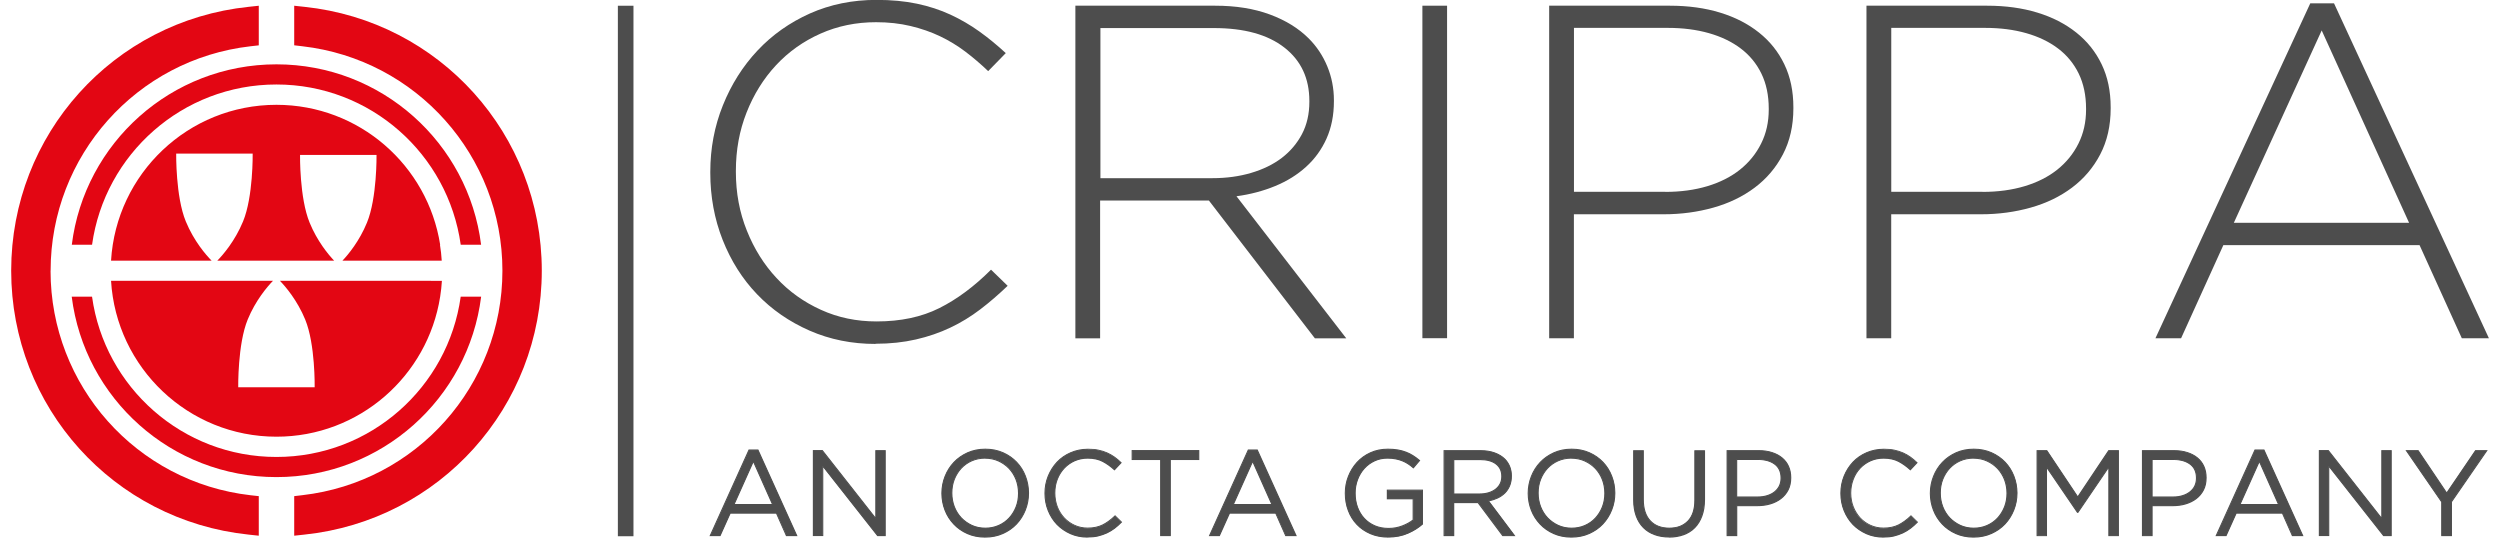
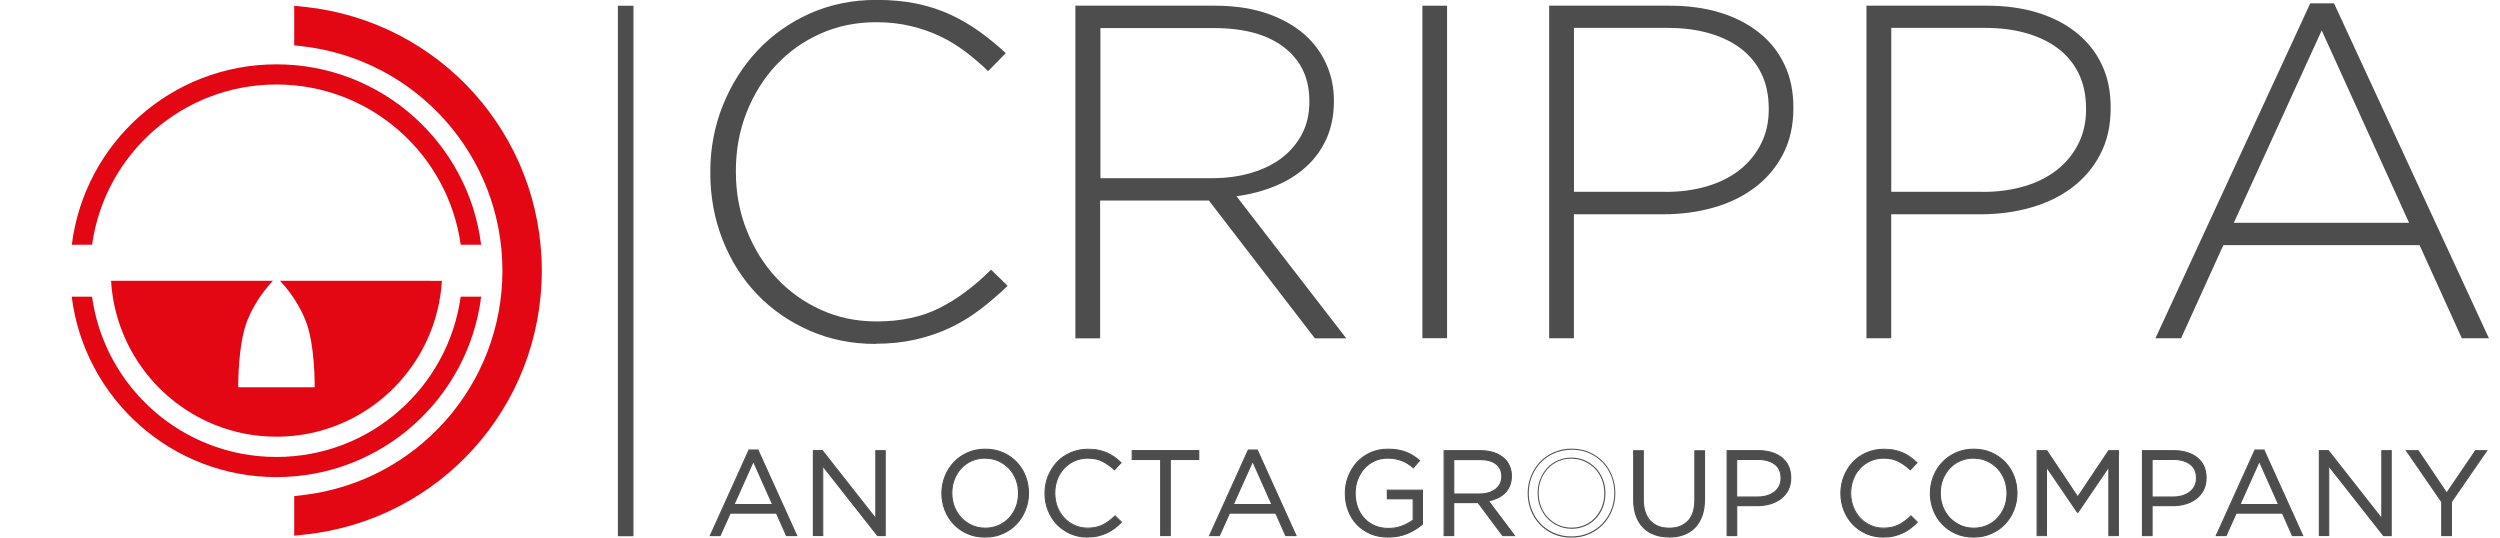
<svg xmlns="http://www.w3.org/2000/svg" width="186" height="40" viewBox="0 0 186 40" fill="none">
  <g clip-path="url(#clip0_5941_472)">
    <path d="M65.147 25.589C63.379 25.589 61.741 25.26 60.234 24.599C58.727 23.938 57.422 23.038 56.328 21.895C55.23 20.752 54.38 19.402 53.764 17.845C53.152 16.288 52.846 14.628 52.846 12.86V12.788C52.846 11.047 53.156 9.395 53.782 7.839C54.407 6.282 55.266 4.923 56.36 3.758C57.453 2.592 58.758 1.674 60.265 0.999C61.773 0.329 63.424 -0.008 65.215 -0.008C66.322 -0.008 67.325 0.086 68.22 0.275C69.116 0.464 69.948 0.734 70.713 1.089C71.478 1.445 72.198 1.863 72.868 2.345C73.539 2.826 74.195 3.366 74.83 3.951L73.521 5.292C72.976 4.774 72.414 4.289 71.824 3.843C71.235 3.398 70.605 3.015 69.935 2.696C69.264 2.376 68.531 2.124 67.743 1.935C66.951 1.746 66.101 1.652 65.179 1.652C63.694 1.652 62.317 1.935 61.044 2.502C59.77 3.069 58.668 3.852 57.737 4.851C56.805 5.854 56.076 7.024 55.545 8.37C55.014 9.715 54.749 11.159 54.749 12.716V12.788C54.749 14.345 55.019 15.798 55.563 17.152C56.103 18.507 56.841 19.686 57.773 20.684C58.704 21.688 59.806 22.475 61.08 23.051C62.353 23.632 63.73 23.915 65.215 23.915C67.005 23.915 68.562 23.587 69.881 22.925C71.199 22.268 72.486 21.31 73.732 20.064L74.969 21.265C74.308 21.899 73.633 22.484 72.936 23.015C72.238 23.546 71.5 24.001 70.709 24.374C69.917 24.752 69.066 25.044 68.144 25.256C67.226 25.467 66.222 25.575 65.138 25.575L65.147 25.589Z" fill="#4D4D4D" />
    <path d="M80.021 0.424H90.41C91.94 0.424 93.295 0.64 94.474 1.076C95.652 1.512 96.615 2.106 97.371 2.862C97.961 3.452 98.419 4.14 98.748 4.932C99.076 5.724 99.243 6.565 99.243 7.461V7.533C99.243 8.568 99.058 9.494 98.694 10.309C98.329 11.123 97.821 11.825 97.173 12.41C96.525 12.999 95.76 13.476 94.874 13.841C93.992 14.205 93.029 14.462 91.994 14.601L100.161 25.171H97.826L89.943 14.921H81.848V25.171H80.008V0.424H80.021ZM90.204 13.256C91.238 13.256 92.201 13.126 93.083 12.864C93.965 12.604 94.725 12.235 95.364 11.749C95.999 11.263 96.498 10.673 96.867 9.976C97.232 9.278 97.416 8.482 97.416 7.582V7.51C97.416 5.832 96.8 4.509 95.562 3.542C94.325 2.574 92.575 2.088 90.316 2.088H81.871V13.256H90.213H90.204Z" fill="#4D4D4D" />
    <path d="M105.826 0.424H107.662V25.162H105.826V0.424Z" fill="#4D4D4D" />
    <path d="M115.262 0.424H124.239C125.607 0.424 126.848 0.595 127.969 0.937C129.089 1.278 130.052 1.773 130.866 2.421C131.681 3.069 132.311 3.857 132.756 4.788C133.206 5.719 133.427 6.786 133.427 7.987V8.059C133.427 9.355 133.166 10.498 132.648 11.488C132.131 12.478 131.429 13.301 130.547 13.962C129.665 14.624 128.639 15.119 127.474 15.447C126.308 15.776 125.076 15.942 123.78 15.942H117.098V25.166H115.258V0.424H115.262ZM123.888 14.277C125.044 14.277 126.092 14.133 127.033 13.85C127.973 13.566 128.783 13.157 129.454 12.622C130.124 12.086 130.65 11.443 131.028 10.682C131.406 9.926 131.595 9.085 131.595 8.158V8.086C131.595 7.092 131.411 6.219 131.046 5.472C130.682 4.725 130.169 4.104 129.508 3.605C128.846 3.105 128.059 2.727 127.141 2.466C126.223 2.205 125.206 2.075 124.099 2.075H117.103V14.268H123.888V14.277Z" fill="#4D4D4D" />
    <path d="M138.87 0.424H147.846C149.214 0.424 150.456 0.595 151.576 0.937C152.697 1.278 153.659 1.773 154.474 2.421C155.288 3.069 155.918 3.857 156.364 4.788C156.813 5.719 157.034 6.786 157.034 7.987V8.059C157.034 9.355 156.773 10.498 156.256 11.488C155.738 12.478 155.036 13.301 154.154 13.962C153.272 14.624 152.247 15.119 151.081 15.447C149.916 15.776 148.683 15.942 147.387 15.942H140.706V25.166H138.865V0.424H138.87ZM147.495 14.277C148.652 14.277 149.7 14.133 150.64 13.85C151.581 13.566 152.391 13.157 153.061 12.622C153.731 12.086 154.258 11.443 154.636 10.682C155.014 9.926 155.203 9.085 155.203 8.158V8.086C155.203 7.092 155.018 6.219 154.654 5.472C154.289 4.725 153.776 4.104 153.115 3.605C152.454 3.105 151.666 2.727 150.748 2.466C149.83 2.205 148.813 2.075 147.707 2.075H140.71V14.268H147.495V14.277Z" fill="#4D4D4D" />
    <path d="M171.884 0.249H173.652L185.175 25.166H183.159L180.014 18.237H165.418L162.273 25.166H160.365L171.884 0.249ZM179.236 16.577L172.734 2.264L166.197 16.577H179.24H179.236Z" fill="#4D4D4D" />
    <path d="M55.727 33.485H56.397L59.277 39.847H58.512L57.769 38.178H54.332L53.581 39.847H52.852L55.731 33.485H55.727ZM57.486 37.539L56.051 34.317L54.606 37.539H57.486Z" fill="#4D4D4D" />
    <path d="M59.334 39.887H58.48L58.471 39.865L57.742 38.218H54.353L53.602 39.887H52.783L52.81 39.829L55.699 33.44H56.419L56.428 33.462L59.334 39.883V39.887ZM58.533 39.806H59.208L56.365 33.525H55.748L52.905 39.806H53.544L54.295 38.137H57.787L57.796 38.16L58.525 39.806H58.533ZM57.548 37.579H54.542L54.569 37.521L56.05 34.214L56.086 34.299L57.548 37.579ZM54.669 37.498H57.422L56.05 34.416L54.669 37.498Z" fill="#4D4D4D" />
    <path d="M60.512 33.53H61.178L65.16 38.592V33.53H65.853V39.847H65.286L61.205 34.668V39.847H60.512V33.53Z" fill="#4D4D4D" />
    <path d="M65.901 39.887H65.271L65.257 39.869L61.253 34.78V39.883H60.475V33.484H61.203L61.217 33.502L65.123 38.474V33.489H65.901V39.887ZM65.311 39.806H65.82V33.57H65.208V38.713L61.167 33.57H60.56V39.806H61.172V34.546L65.311 39.806Z" fill="#4D4D4D" />
    <path d="M73.287 39.959C72.805 39.959 72.369 39.874 71.973 39.699C71.577 39.523 71.24 39.289 70.956 38.992C70.673 38.695 70.457 38.349 70.304 37.953C70.151 37.557 70.074 37.143 70.074 36.711V36.693C70.074 36.261 70.151 35.843 70.308 35.447C70.466 35.05 70.686 34.704 70.965 34.403C71.244 34.101 71.586 33.867 71.987 33.687C72.382 33.512 72.823 33.422 73.305 33.422C73.786 33.422 74.223 33.507 74.619 33.683C75.015 33.858 75.352 34.092 75.635 34.389C75.919 34.686 76.135 35.033 76.292 35.428C76.445 35.825 76.522 36.234 76.522 36.67C76.526 36.675 76.526 36.684 76.522 36.688C76.522 37.12 76.445 37.539 76.288 37.935C76.13 38.331 75.91 38.677 75.631 38.979C75.352 39.28 75.01 39.514 74.61 39.69C74.214 39.869 73.773 39.955 73.291 39.955L73.287 39.959ZM73.309 39.298C73.669 39.298 74.002 39.23 74.308 39.096C74.614 38.961 74.871 38.776 75.091 38.542C75.312 38.308 75.478 38.034 75.6 37.719C75.721 37.408 75.784 37.071 75.784 36.706V36.688C75.784 36.328 75.721 35.986 75.6 35.672C75.478 35.356 75.303 35.082 75.082 34.844C74.862 34.61 74.596 34.421 74.29 34.286C73.984 34.146 73.656 34.079 73.291 34.079C72.927 34.079 72.598 34.146 72.292 34.281C71.987 34.416 71.73 34.601 71.51 34.835C71.289 35.069 71.123 35.343 71.001 35.654C70.88 35.968 70.817 36.301 70.817 36.666V36.684C70.817 37.044 70.88 37.386 71.001 37.701C71.123 38.016 71.298 38.295 71.519 38.529C71.739 38.763 72.004 38.952 72.31 39.087C72.616 39.221 72.945 39.294 73.309 39.294V39.298Z" fill="#4D4D4D" />
    <path d="M73.29 40C72.804 40 72.359 39.91 71.958 39.734C71.562 39.559 71.216 39.316 70.933 39.014C70.649 38.713 70.424 38.362 70.271 37.966C70.118 37.57 70.037 37.147 70.037 36.711V36.693C70.037 36.256 70.118 35.833 70.276 35.433C70.433 35.032 70.658 34.677 70.942 34.376C71.225 34.074 71.576 33.831 71.972 33.651C72.372 33.471 72.822 33.381 73.308 33.381C73.794 33.381 74.24 33.471 74.64 33.647C75.036 33.822 75.382 34.065 75.666 34.362C75.949 34.659 76.174 35.014 76.327 35.415C76.48 35.811 76.557 36.229 76.561 36.661C76.566 36.675 76.566 36.688 76.561 36.702C76.561 37.134 76.48 37.552 76.323 37.953C76.165 38.353 75.94 38.708 75.657 39.01C75.373 39.311 75.022 39.554 74.626 39.73C74.226 39.91 73.776 40 73.29 40ZM73.308 33.462C72.836 33.462 72.399 33.552 72.008 33.723C71.616 33.898 71.279 34.133 71 34.425C70.721 34.717 70.505 35.064 70.348 35.455C70.195 35.847 70.118 36.261 70.118 36.684V36.702C70.118 37.129 70.195 37.543 70.348 37.93C70.501 38.317 70.716 38.663 70.996 38.956C71.275 39.248 71.612 39.482 71.999 39.653C72.386 39.824 72.822 39.91 73.295 39.91C73.767 39.91 74.208 39.82 74.595 39.649C74.987 39.473 75.324 39.239 75.603 38.947C75.882 38.654 76.098 38.308 76.255 37.916C76.408 37.525 76.485 37.111 76.485 36.684V36.666C76.485 36.238 76.408 35.829 76.26 35.437C76.107 35.05 75.891 34.704 75.612 34.411C75.333 34.119 74.996 33.885 74.609 33.714C74.222 33.543 73.785 33.458 73.313 33.458L73.308 33.462ZM73.308 39.338C72.944 39.338 72.602 39.266 72.296 39.127C71.99 38.987 71.72 38.794 71.495 38.56C71.27 38.322 71.094 38.042 70.969 37.723C70.843 37.404 70.779 37.057 70.779 36.693V36.675C70.779 36.31 70.843 35.964 70.969 35.649C71.09 35.334 71.266 35.055 71.486 34.816C71.706 34.578 71.972 34.389 72.282 34.254C72.588 34.119 72.93 34.047 73.295 34.047C73.659 34.047 74.001 34.119 74.307 34.258C74.613 34.398 74.883 34.592 75.108 34.825C75.333 35.064 75.513 35.347 75.634 35.667C75.76 35.986 75.823 36.333 75.823 36.697V36.715C75.823 37.08 75.76 37.426 75.634 37.741C75.508 38.056 75.338 38.34 75.117 38.574C74.897 38.812 74.631 39.001 74.321 39.136C74.015 39.271 73.673 39.343 73.308 39.343V39.338ZM73.29 34.123C72.935 34.123 72.606 34.191 72.309 34.322C72.012 34.452 71.756 34.636 71.54 34.866C71.328 35.095 71.157 35.37 71.036 35.676C70.915 35.982 70.856 36.319 70.856 36.67V36.688C70.856 37.044 70.919 37.381 71.036 37.687C71.157 37.998 71.329 38.272 71.544 38.502C71.765 38.731 72.026 38.915 72.323 39.055C72.62 39.19 72.948 39.257 73.304 39.257C73.659 39.257 73.988 39.19 74.285 39.059C74.582 38.929 74.843 38.744 75.054 38.515C75.266 38.285 75.436 38.011 75.558 37.705C75.679 37.399 75.738 37.066 75.738 36.711V36.693C75.738 36.337 75.675 36 75.558 35.694C75.436 35.383 75.266 35.113 75.049 34.879C74.829 34.65 74.568 34.465 74.271 34.331C73.974 34.196 73.641 34.128 73.29 34.128V34.123Z" fill="#4D4D4D" />
    <path d="M80.918 39.96C80.459 39.96 80.04 39.874 79.653 39.708C79.266 39.541 78.933 39.307 78.65 39.019C78.366 38.727 78.146 38.385 77.989 37.985C77.831 37.584 77.75 37.166 77.75 36.711V36.693C77.75 36.248 77.831 35.825 77.989 35.429C78.146 35.033 78.371 34.687 78.65 34.385C78.933 34.088 79.271 33.854 79.662 33.683C80.054 33.512 80.481 33.427 80.945 33.427C81.233 33.427 81.493 33.449 81.723 33.499C81.953 33.548 82.168 33.616 82.366 33.701C82.564 33.787 82.749 33.895 82.915 34.016C83.082 34.138 83.248 34.277 83.401 34.425L82.915 34.947C82.645 34.696 82.353 34.489 82.043 34.327C81.732 34.164 81.363 34.084 80.927 34.084C80.576 34.084 80.256 34.151 79.955 34.282C79.658 34.412 79.397 34.596 79.176 34.831C78.956 35.064 78.785 35.339 78.663 35.658C78.542 35.973 78.479 36.315 78.479 36.675V36.693C78.479 37.062 78.542 37.4 78.663 37.719C78.785 38.034 78.956 38.309 79.176 38.547C79.397 38.781 79.653 38.965 79.955 39.1C80.252 39.235 80.576 39.303 80.927 39.303C81.359 39.303 81.732 39.222 82.047 39.064C82.357 38.907 82.668 38.682 82.969 38.394L83.437 38.853C83.275 39.019 83.104 39.172 82.929 39.307C82.753 39.442 82.56 39.559 82.357 39.654C82.15 39.748 81.934 39.825 81.701 39.879C81.466 39.933 81.206 39.96 80.913 39.96H80.918Z" fill="#4D4D4D" />
    <path d="M80.915 40C80.456 40 80.024 39.915 79.637 39.744C79.25 39.573 78.908 39.339 78.62 39.046C78.337 38.754 78.112 38.398 77.95 37.998C77.788 37.597 77.707 37.165 77.707 36.711V36.693C77.707 36.243 77.788 35.816 77.95 35.415C78.112 35.015 78.337 34.659 78.62 34.358C78.904 34.056 79.25 33.818 79.646 33.647C80.042 33.476 80.479 33.386 80.947 33.386C81.239 33.386 81.505 33.408 81.734 33.458C81.968 33.507 82.189 33.575 82.386 33.665C82.589 33.755 82.773 33.863 82.944 33.984C83.115 34.11 83.282 34.25 83.435 34.398L83.462 34.425L82.917 35.006L82.886 34.979C82.62 34.731 82.328 34.524 82.022 34.362C81.721 34.205 81.352 34.124 80.924 34.124C80.582 34.124 80.263 34.191 79.97 34.317C79.678 34.448 79.421 34.628 79.205 34.857C78.989 35.087 78.818 35.361 78.697 35.672C78.575 35.982 78.517 36.319 78.517 36.67V36.688C78.517 37.048 78.58 37.39 78.697 37.696C78.814 38.002 78.989 38.281 79.205 38.511C79.421 38.74 79.678 38.925 79.97 39.055C80.263 39.186 80.582 39.253 80.924 39.253C81.352 39.253 81.721 39.172 82.026 39.019C82.332 38.866 82.638 38.641 82.935 38.353L82.962 38.326L83.489 38.844L83.462 38.871C83.295 39.042 83.124 39.195 82.949 39.33C82.769 39.465 82.575 39.582 82.368 39.681C82.162 39.775 81.941 39.852 81.703 39.91C81.464 39.968 81.199 39.991 80.906 39.991L80.915 40ZM80.942 33.462C80.488 33.462 80.06 33.548 79.678 33.714C79.295 33.881 78.958 34.115 78.679 34.407C78.4 34.7 78.18 35.046 78.022 35.438C77.865 35.829 77.784 36.248 77.784 36.684V36.702C77.784 37.147 77.865 37.57 78.022 37.957C78.18 38.349 78.4 38.691 78.679 38.979C78.958 39.267 79.291 39.496 79.669 39.658C80.047 39.825 80.465 39.906 80.915 39.906C81.199 39.906 81.46 39.879 81.689 39.825C81.923 39.771 82.139 39.694 82.341 39.6C82.544 39.505 82.733 39.388 82.908 39.258C83.07 39.132 83.232 38.992 83.385 38.835L82.971 38.43C82.674 38.709 82.373 38.929 82.072 39.082C81.757 39.244 81.374 39.325 80.933 39.325C80.578 39.325 80.249 39.258 79.948 39.118C79.646 38.983 79.381 38.79 79.16 38.556C78.94 38.317 78.76 38.034 78.638 37.719C78.517 37.404 78.449 37.048 78.449 36.679V36.661C78.449 36.297 78.512 35.95 78.638 35.631C78.764 35.312 78.94 35.028 79.16 34.794C79.385 34.556 79.646 34.367 79.948 34.232C80.249 34.097 80.582 34.029 80.933 34.029C81.374 34.029 81.752 34.115 82.067 34.277C82.368 34.434 82.652 34.637 82.917 34.875L83.349 34.412C83.205 34.277 83.052 34.151 82.895 34.034C82.728 33.912 82.548 33.809 82.35 33.723C82.157 33.638 81.941 33.57 81.712 33.521C81.487 33.471 81.226 33.449 80.938 33.449L80.942 33.462Z" fill="#4D4D4D" />
    <path d="M86.356 34.191H84.236V33.534H89.19V34.191H87.071V39.851H86.356V34.191Z" fill="#4D4D4D" />
    <path d="M87.109 39.887H86.313V34.227H84.193V33.484H89.228V34.227H87.109V39.887ZM86.394 39.806H87.023V34.146H89.143V33.57H84.27V34.146H86.389V39.806H86.394Z" fill="#4D4D4D" />
    <path d="M92.869 33.485H93.54L96.419 39.847H95.654L94.912 38.178H91.475L90.723 39.847H89.994L92.874 33.485H92.869ZM94.633 37.539L93.198 34.317L91.753 37.539H94.633Z" fill="#4D4D4D" />
    <path d="M96.483 39.887H95.628L95.619 39.865L94.89 38.218H91.502L90.751 39.887H89.932L89.959 39.829L92.847 33.44H93.567L93.576 33.462L96.483 39.883V39.887ZM95.677 39.806H96.352L93.509 33.525H92.892L90.049 39.806H90.688L91.439 38.137H94.93L94.939 38.16L95.668 39.806H95.677ZM94.697 37.579H91.691L91.718 37.521L93.198 34.214L93.234 34.299L94.697 37.579ZM91.817 37.498H94.571L93.198 34.416L91.817 37.498Z" fill="#4D4D4D" />
    <path d="M103.305 39.96C102.806 39.96 102.36 39.874 101.964 39.708C101.568 39.541 101.235 39.307 100.952 39.015C100.673 38.722 100.457 38.376 100.308 37.98C100.16 37.588 100.088 37.165 100.088 36.711V36.693C100.088 36.261 100.164 35.847 100.317 35.451C100.47 35.06 100.686 34.709 100.961 34.407C101.235 34.106 101.568 33.867 101.96 33.692C102.347 33.516 102.779 33.426 103.255 33.426C103.521 33.426 103.764 33.444 103.98 33.48C104.2 33.516 104.403 33.57 104.592 33.642C104.781 33.714 104.961 33.804 105.123 33.908C105.289 34.011 105.451 34.133 105.604 34.263L105.145 34.803C105.024 34.695 104.898 34.596 104.767 34.511C104.637 34.425 104.493 34.349 104.34 34.286C104.187 34.223 104.02 34.173 103.836 34.137C103.651 34.101 103.449 34.083 103.228 34.083C102.878 34.083 102.558 34.151 102.261 34.29C101.964 34.43 101.712 34.614 101.505 34.848C101.294 35.082 101.127 35.357 101.01 35.676C100.889 35.991 100.83 36.324 100.83 36.675V36.693C100.83 37.071 100.889 37.422 101.006 37.741C101.123 38.061 101.289 38.335 101.505 38.574C101.721 38.808 101.982 38.992 102.293 39.123C102.599 39.253 102.945 39.321 103.332 39.321C103.692 39.321 104.034 39.258 104.353 39.136C104.673 39.015 104.938 38.866 105.159 38.691V37.12H103.237V36.481H105.847V39.001C105.55 39.267 105.19 39.492 104.758 39.681C104.326 39.87 103.845 39.964 103.309 39.964L103.305 39.96Z" fill="#4D4D4D" />
    <path d="M103.304 40C102.8 40 102.345 39.914 101.95 39.743C101.554 39.572 101.207 39.339 100.924 39.037C100.64 38.74 100.424 38.389 100.276 37.989C100.127 37.593 100.051 37.161 100.051 36.706V36.688C100.051 36.252 100.127 35.829 100.285 35.433C100.442 35.037 100.658 34.682 100.937 34.376C101.216 34.074 101.554 33.827 101.945 33.651C102.336 33.471 102.777 33.381 103.259 33.381C103.524 33.381 103.772 33.399 103.992 33.435C104.217 33.471 104.424 33.53 104.613 33.602C104.807 33.674 104.987 33.764 105.153 33.872C105.315 33.975 105.482 34.097 105.639 34.232L105.671 34.259L105.158 34.861L105.126 34.834C105.009 34.727 104.883 34.632 104.753 34.547C104.622 34.461 104.478 34.385 104.33 34.326C104.181 34.263 104.015 34.214 103.83 34.178C103.65 34.142 103.448 34.124 103.227 34.124C102.885 34.124 102.566 34.191 102.278 34.326C101.99 34.461 101.738 34.646 101.531 34.875C101.324 35.105 101.158 35.379 101.041 35.689C100.924 36 100.861 36.328 100.861 36.67V36.688C100.861 37.062 100.919 37.408 101.032 37.723C101.149 38.038 101.315 38.313 101.527 38.542C101.738 38.772 101.999 38.952 102.296 39.082C102.597 39.212 102.939 39.276 103.317 39.276C103.673 39.276 104.01 39.212 104.321 39.091C104.627 38.974 104.888 38.83 105.099 38.664V37.152H103.178V36.427H105.869V39.005L105.855 39.019C105.558 39.285 105.189 39.519 104.757 39.707C104.325 39.896 103.83 39.995 103.29 39.995L103.304 40ZM103.259 33.462C102.791 33.462 102.363 33.552 101.981 33.723C101.599 33.899 101.27 34.137 100.996 34.43C100.726 34.727 100.51 35.073 100.357 35.46C100.204 35.847 100.127 36.261 100.127 36.684V36.702C100.127 37.147 100.199 37.566 100.348 37.957C100.492 38.344 100.703 38.686 100.982 38.978C101.257 39.267 101.594 39.501 101.981 39.662C102.368 39.829 102.813 39.91 103.304 39.91C103.83 39.91 104.312 39.815 104.735 39.631C105.153 39.447 105.509 39.226 105.797 38.969V36.513H103.268V37.071H105.189V38.7L105.176 38.713C104.96 38.889 104.685 39.041 104.361 39.167C104.037 39.294 103.691 39.356 103.326 39.356C102.939 39.356 102.584 39.289 102.274 39.154C101.963 39.019 101.693 38.834 101.473 38.596C101.252 38.358 101.081 38.074 100.964 37.75C100.847 37.431 100.784 37.071 100.784 36.688V36.67C100.784 36.319 100.847 35.977 100.969 35.658C101.09 35.339 101.261 35.055 101.473 34.821C101.684 34.583 101.945 34.394 102.242 34.25C102.543 34.11 102.872 34.038 103.223 34.038C103.448 34.038 103.655 34.056 103.839 34.092C104.024 34.128 104.199 34.182 104.352 34.245C104.505 34.308 104.654 34.385 104.789 34.475C104.91 34.556 105.027 34.646 105.14 34.745L105.545 34.268C105.396 34.146 105.248 34.034 105.095 33.939C104.933 33.836 104.757 33.746 104.568 33.678C104.384 33.606 104.181 33.552 103.961 33.516C103.745 33.48 103.502 33.462 103.241 33.462H103.259Z" fill="#4D4D4D" />
    <path d="M107.451 33.53H110.169C110.56 33.53 110.907 33.584 111.213 33.697C111.519 33.809 111.766 33.962 111.969 34.16C112.126 34.318 112.243 34.502 112.329 34.709C112.414 34.92 112.455 35.15 112.455 35.402V35.42C112.455 35.685 112.414 35.919 112.329 36.126C112.243 36.333 112.126 36.513 111.973 36.666C111.82 36.819 111.636 36.945 111.429 37.044C111.217 37.143 110.988 37.215 110.745 37.256L112.684 39.838H111.807L109.975 37.382H108.171V39.838H107.46V33.521L107.451 33.53ZM110.11 36.752C110.344 36.752 110.565 36.72 110.763 36.662C110.961 36.603 111.136 36.518 111.28 36.405C111.424 36.293 111.537 36.158 111.618 36C111.699 35.843 111.739 35.658 111.739 35.456V35.438C111.739 35.046 111.595 34.74 111.312 34.52C111.028 34.3 110.632 34.191 110.119 34.191H108.162V36.756H110.106L110.11 36.752Z" fill="#4D4D4D" />
    <path d="M112.755 39.888H111.778L111.765 39.87L109.943 37.431H108.197V39.888H107.4V33.49H110.159C110.55 33.49 110.905 33.548 111.216 33.661C111.522 33.773 111.783 33.931 111.985 34.133C112.143 34.295 112.269 34.484 112.354 34.696C112.44 34.907 112.485 35.15 112.485 35.407V35.425C112.485 35.695 112.44 35.938 112.354 36.149C112.269 36.361 112.143 36.55 111.99 36.703C111.837 36.855 111.648 36.99 111.432 37.089C111.234 37.179 111.022 37.251 110.802 37.292L112.75 39.888H112.755ZM111.819 39.807H112.593L110.662 37.238L110.73 37.224C110.968 37.184 111.198 37.112 111.405 37.017C111.612 36.923 111.787 36.797 111.94 36.644C112.089 36.495 112.206 36.32 112.287 36.117C112.368 35.915 112.408 35.681 112.408 35.425V35.407C112.408 35.159 112.368 34.93 112.287 34.727C112.206 34.52 112.084 34.34 111.936 34.187C111.742 33.994 111.49 33.841 111.198 33.733C110.901 33.625 110.554 33.566 110.168 33.566H107.49V39.803H108.12V37.346H109.988L110.001 37.364L111.823 39.803L111.819 39.807ZM110.109 36.792H108.12V34.147H110.118C110.64 34.147 111.049 34.259 111.337 34.484C111.63 34.709 111.778 35.029 111.778 35.434V35.452C111.778 35.663 111.738 35.852 111.652 36.019C111.567 36.181 111.45 36.325 111.301 36.437C111.153 36.55 110.973 36.639 110.77 36.703C110.568 36.766 110.348 36.792 110.109 36.792ZM108.201 36.712H110.105C110.334 36.712 110.55 36.68 110.743 36.621C110.937 36.563 111.103 36.477 111.247 36.37C111.387 36.261 111.499 36.131 111.576 35.978C111.652 35.825 111.693 35.65 111.693 35.452V35.434C111.693 35.056 111.553 34.759 111.283 34.552C111.009 34.34 110.617 34.232 110.114 34.232H108.201V36.712Z" fill="#4D4D4D" />
-     <path d="M116.914 39.959C116.432 39.959 115.996 39.874 115.6 39.699C115.204 39.523 114.867 39.289 114.583 38.992C114.3 38.695 114.084 38.349 113.931 37.953C113.778 37.557 113.701 37.143 113.701 36.711V36.693C113.701 36.261 113.778 35.843 113.935 35.447C114.093 35.05 114.313 34.704 114.592 34.403C114.876 34.106 115.213 33.867 115.613 33.687C116.009 33.512 116.45 33.422 116.932 33.422C117.413 33.422 117.85 33.507 118.246 33.683C118.642 33.858 118.979 34.092 119.262 34.389C119.546 34.686 119.762 35.033 119.919 35.428C120.072 35.825 120.149 36.234 120.149 36.67C120.153 36.675 120.153 36.684 120.149 36.688C120.149 37.12 120.072 37.539 119.915 37.935C119.757 38.331 119.537 38.677 119.258 38.979C118.979 39.28 118.637 39.514 118.237 39.69C117.841 39.869 117.4 39.955 116.918 39.955L116.914 39.959ZM116.932 39.298C117.292 39.298 117.625 39.23 117.931 39.096C118.237 38.961 118.493 38.776 118.714 38.542C118.934 38.308 119.1 38.034 119.222 37.719C119.343 37.408 119.406 37.071 119.406 36.706V36.688C119.406 36.328 119.343 35.986 119.222 35.672C119.1 35.356 118.925 35.082 118.705 34.844C118.484 34.605 118.219 34.421 117.913 34.286C117.607 34.146 117.278 34.079 116.914 34.079C116.549 34.079 116.221 34.146 115.915 34.281C115.609 34.416 115.352 34.601 115.132 34.835C114.912 35.069 114.745 35.343 114.624 35.654C114.502 35.968 114.439 36.301 114.439 36.666V36.684C114.439 37.044 114.502 37.386 114.624 37.701C114.745 38.016 114.921 38.295 115.141 38.529C115.361 38.763 115.627 38.952 115.933 39.087C116.239 39.221 116.567 39.294 116.932 39.294V39.298Z" fill="#4D4D4D" />
    <path d="M116.911 40C116.425 40 115.98 39.91 115.579 39.734C115.184 39.559 114.837 39.316 114.554 39.014C114.27 38.713 114.045 38.362 113.892 37.966C113.739 37.57 113.658 37.147 113.658 36.711V36.693C113.658 36.256 113.739 35.833 113.897 35.433C114.054 35.032 114.279 34.677 114.563 34.376C114.846 34.074 115.197 33.831 115.593 33.651C115.993 33.471 116.443 33.381 116.929 33.381C117.415 33.381 117.861 33.471 118.261 33.647C118.657 33.822 119.004 34.065 119.287 34.362C119.57 34.659 119.795 35.014 119.948 35.415C120.101 35.811 120.178 36.229 120.182 36.661C120.187 36.675 120.187 36.688 120.182 36.702C120.182 37.134 120.101 37.552 119.944 37.953C119.786 38.353 119.561 38.708 119.278 39.01C118.995 39.311 118.644 39.554 118.248 39.73C117.847 39.91 117.397 40 116.911 40ZM116.929 33.462C116.457 33.462 116.02 33.552 115.629 33.723C115.238 33.898 114.9 34.133 114.621 34.425C114.342 34.717 114.126 35.064 113.969 35.455C113.816 35.847 113.739 36.261 113.739 36.684V36.702C113.739 37.129 113.816 37.543 113.969 37.93C114.122 38.317 114.338 38.663 114.617 38.956C114.896 39.248 115.233 39.482 115.62 39.653C116.007 39.824 116.443 39.91 116.916 39.91C117.388 39.91 117.829 39.82 118.216 39.649C118.608 39.473 118.945 39.239 119.224 38.947C119.503 38.654 119.719 38.308 119.876 37.916C120.029 37.525 120.106 37.111 120.106 36.684V36.666C120.106 36.238 120.029 35.829 119.881 35.437C119.728 35.05 119.512 34.704 119.233 34.411C118.954 34.119 118.617 33.885 118.23 33.714C117.843 33.543 117.406 33.458 116.934 33.458L116.929 33.462ZM116.929 39.338C116.565 39.338 116.223 39.266 115.917 39.127C115.611 38.987 115.341 38.794 115.116 38.56C114.891 38.322 114.716 38.042 114.59 37.723C114.464 37.404 114.401 37.057 114.401 36.693V36.675C114.401 36.31 114.464 35.964 114.59 35.649C114.716 35.334 114.887 35.055 115.107 34.816C115.327 34.578 115.593 34.389 115.903 34.254C116.209 34.119 116.551 34.047 116.916 34.047C117.28 34.047 117.622 34.119 117.928 34.258C118.234 34.398 118.504 34.592 118.729 34.825C118.954 35.064 119.134 35.347 119.256 35.667C119.381 35.986 119.444 36.333 119.444 36.697V36.715C119.444 37.08 119.381 37.426 119.256 37.741C119.134 38.056 118.959 38.335 118.738 38.574C118.518 38.812 118.252 39.001 117.942 39.136C117.636 39.271 117.294 39.343 116.929 39.343V39.338ZM116.911 34.123C116.556 34.123 116.227 34.191 115.93 34.322C115.633 34.452 115.377 34.636 115.161 34.866C114.95 35.095 114.779 35.37 114.657 35.676C114.536 35.982 114.477 36.319 114.477 36.67V36.688C114.477 37.044 114.54 37.381 114.657 37.687C114.779 37.998 114.95 38.272 115.166 38.502C115.386 38.731 115.647 38.915 115.944 39.055C116.241 39.19 116.569 39.257 116.925 39.257C117.28 39.257 117.609 39.19 117.906 39.059C118.203 38.929 118.464 38.744 118.675 38.515C118.887 38.285 119.058 38.011 119.179 37.705C119.3 37.399 119.359 37.066 119.359 36.711V36.693C119.359 36.337 119.296 36 119.179 35.694C119.058 35.383 118.887 35.113 118.671 34.879C118.45 34.65 118.189 34.465 117.892 34.331C117.595 34.196 117.262 34.128 116.911 34.128V34.123Z" fill="#4D4D4D" />
    <path d="M124.171 39.951C123.779 39.951 123.424 39.893 123.1 39.776C122.776 39.659 122.501 39.483 122.267 39.254C122.038 39.024 121.858 38.736 121.732 38.39C121.606 38.048 121.543 37.652 121.543 37.207V33.535H122.258V37.162C122.258 37.846 122.429 38.376 122.767 38.741C123.104 39.11 123.581 39.29 124.189 39.29C124.796 39.29 125.237 39.114 125.579 38.768C125.921 38.417 126.092 37.9 126.092 37.207V33.535H126.803V37.153C126.803 37.616 126.74 38.021 126.614 38.372C126.488 38.723 126.308 39.011 126.078 39.249C125.844 39.483 125.57 39.659 125.246 39.776C124.922 39.893 124.567 39.951 124.166 39.951H124.171Z" fill="#4D4D4D" />
    <path d="M124.174 39.992C123.783 39.992 123.418 39.933 123.09 39.812C122.761 39.695 122.478 39.515 122.244 39.281C122.01 39.047 121.825 38.75 121.699 38.403C121.573 38.057 121.506 37.652 121.506 37.206V33.494H122.302V37.166C122.302 37.841 122.469 38.358 122.802 38.718C123.13 39.074 123.598 39.258 124.192 39.258C124.786 39.258 125.218 39.087 125.555 38.745C125.888 38.408 126.059 37.89 126.059 37.211V33.499H126.856V37.161C126.856 37.625 126.793 38.043 126.662 38.394C126.536 38.745 126.352 39.047 126.118 39.285C125.884 39.524 125.596 39.704 125.272 39.821C124.948 39.938 124.579 40.001 124.179 40.001L124.174 39.992ZM121.587 33.571V37.202C121.587 37.638 121.65 38.03 121.776 38.372C121.897 38.709 122.077 38.993 122.302 39.218C122.527 39.443 122.802 39.618 123.117 39.731C123.432 39.848 123.787 39.906 124.174 39.906C124.561 39.906 124.921 39.848 125.24 39.731C125.555 39.618 125.83 39.443 126.055 39.213C126.28 38.984 126.46 38.691 126.581 38.354C126.707 38.012 126.77 37.607 126.77 37.148V33.571H126.14V37.202C126.14 37.904 125.965 38.439 125.614 38.79C125.263 39.146 124.786 39.326 124.192 39.326C123.598 39.326 123.085 39.137 122.743 38.763C122.397 38.39 122.221 37.85 122.221 37.157V33.571H121.591H121.587Z" fill="#4D4D4D" />
    <path d="M128.5 33.529H130.862C131.218 33.529 131.542 33.574 131.834 33.669C132.127 33.763 132.374 33.894 132.585 34.065C132.792 34.236 132.954 34.443 133.062 34.69C133.17 34.938 133.229 35.217 133.229 35.532V35.55C133.229 35.892 133.161 36.193 133.031 36.449C132.9 36.706 132.72 36.922 132.496 37.093C132.271 37.268 132.005 37.399 131.704 37.484C131.402 37.57 131.083 37.615 130.745 37.615H129.211V39.842H128.5V33.525V33.529ZM130.777 36.98C131.038 36.98 131.272 36.949 131.488 36.881C131.704 36.814 131.884 36.719 132.041 36.598C132.194 36.472 132.311 36.328 132.392 36.157C132.473 35.986 132.514 35.797 132.514 35.586V35.568C132.514 35.113 132.356 34.771 132.046 34.542C131.735 34.308 131.326 34.191 130.808 34.191H129.206V36.98H130.772H130.777Z" fill="#4D4D4D" />
    <path d="M129.249 39.887H128.457V33.489H130.864C131.22 33.489 131.553 33.538 131.845 33.633C132.142 33.727 132.399 33.862 132.61 34.038C132.821 34.213 132.988 34.429 133.1 34.681C133.213 34.933 133.271 35.221 133.271 35.536V35.554C133.271 35.901 133.204 36.211 133.069 36.472C132.934 36.733 132.749 36.954 132.52 37.129C132.291 37.304 132.021 37.44 131.715 37.529C131.413 37.62 131.085 37.66 130.747 37.66H129.253V39.892L129.249 39.887ZM128.538 39.806H129.168V37.575H130.743C131.076 37.575 131.395 37.529 131.688 37.444C131.98 37.358 132.241 37.228 132.466 37.057C132.687 36.886 132.862 36.675 132.992 36.427C133.123 36.18 133.186 35.883 133.186 35.545V35.527C133.186 35.221 133.132 34.947 133.024 34.704C132.916 34.465 132.759 34.258 132.556 34.092C132.354 33.925 132.106 33.795 131.823 33.7C131.535 33.611 131.211 33.561 130.864 33.561H128.543V39.797L128.538 39.806ZM130.774 37.021H129.168V34.15H130.81C131.328 34.15 131.755 34.272 132.07 34.506C132.39 34.744 132.552 35.104 132.552 35.568V35.586C132.552 35.802 132.511 36 132.426 36.175C132.34 36.351 132.219 36.499 132.061 36.63C131.904 36.756 131.715 36.855 131.494 36.922C131.278 36.99 131.035 37.026 130.77 37.026L130.774 37.021ZM129.249 36.936H130.774C131.031 36.936 131.265 36.904 131.472 36.837C131.679 36.774 131.863 36.679 132.012 36.558C132.16 36.436 132.273 36.297 132.354 36.13C132.43 35.968 132.471 35.779 132.471 35.577V35.559C132.471 35.122 132.318 34.789 132.021 34.564C131.719 34.339 131.31 34.222 130.81 34.222H129.249V36.931V36.936Z" fill="#4D4D4D" />
    <path d="M140.127 39.96C139.668 39.96 139.249 39.874 138.862 39.708C138.475 39.541 138.142 39.307 137.859 39.02C137.575 38.727 137.355 38.385 137.197 37.985C137.04 37.584 136.959 37.166 136.959 36.711V36.693C136.959 36.248 137.04 35.825 137.197 35.429C137.355 35.033 137.58 34.687 137.859 34.385C138.142 34.088 138.48 33.854 138.871 33.683C139.263 33.512 139.69 33.427 140.154 33.427C140.442 33.427 140.703 33.449 140.932 33.499C141.161 33.548 141.377 33.616 141.575 33.701C141.773 33.787 141.958 33.895 142.124 34.016C142.291 34.138 142.457 34.277 142.61 34.426L142.124 34.948C141.854 34.696 141.562 34.489 141.251 34.327C140.941 34.165 140.572 34.084 140.136 34.084C139.785 34.084 139.465 34.151 139.164 34.282C138.867 34.412 138.606 34.597 138.385 34.831C138.165 35.065 137.994 35.339 137.872 35.658C137.751 35.973 137.688 36.315 137.688 36.675V36.693C137.688 37.062 137.751 37.4 137.872 37.719C137.994 38.034 138.165 38.309 138.385 38.547C138.606 38.781 138.862 38.966 139.164 39.1C139.461 39.236 139.785 39.303 140.136 39.303C140.568 39.303 140.941 39.222 141.256 39.065C141.566 38.907 141.877 38.682 142.178 38.394L142.646 38.853C142.484 39.02 142.313 39.172 142.138 39.307C141.962 39.443 141.769 39.559 141.566 39.654C141.359 39.748 141.143 39.825 140.909 39.879C140.676 39.933 140.415 39.96 140.122 39.96H140.127Z" fill="#4D4D4D" />
    <path d="M140.13 40C139.671 40 139.239 39.915 138.852 39.744C138.465 39.573 138.123 39.339 137.835 39.046C137.552 38.749 137.327 38.398 137.165 37.998C137.003 37.598 136.922 37.166 136.922 36.711V36.693C136.922 36.243 137.003 35.816 137.165 35.415C137.327 35.015 137.552 34.66 137.835 34.358C138.119 34.056 138.465 33.818 138.861 33.647C139.257 33.476 139.694 33.386 140.161 33.386C140.454 33.386 140.719 33.409 140.949 33.458C141.183 33.508 141.403 33.575 141.601 33.665C141.804 33.755 141.988 33.863 142.159 33.984C142.33 34.111 142.497 34.25 142.65 34.398L142.677 34.425L142.132 35.006L142.101 34.979C141.835 34.731 141.543 34.525 141.237 34.362C140.935 34.205 140.566 34.124 140.139 34.124C139.797 34.124 139.478 34.191 139.185 34.318C138.893 34.448 138.636 34.628 138.42 34.857C138.204 35.087 138.033 35.361 137.916 35.672C137.795 35.982 137.732 36.32 137.732 36.671V36.689C137.732 37.049 137.795 37.391 137.916 37.697C138.038 38.007 138.209 38.277 138.42 38.511C138.636 38.74 138.893 38.925 139.185 39.055C139.478 39.186 139.797 39.253 140.139 39.253C140.566 39.253 140.935 39.172 141.241 39.019C141.547 38.862 141.853 38.642 142.15 38.353L142.177 38.327L142.704 38.844L142.677 38.875C142.51 39.046 142.339 39.199 142.159 39.334C141.984 39.469 141.786 39.586 141.579 39.685C141.372 39.78 141.147 39.856 140.913 39.915C140.679 39.973 140.409 39.996 140.116 39.996L140.13 40ZM140.157 33.463C139.703 33.463 139.275 33.548 138.893 33.715C138.51 33.881 138.173 34.115 137.894 34.407C137.615 34.7 137.394 35.046 137.237 35.438C137.079 35.829 136.998 36.248 136.998 36.684V36.702C136.998 37.148 137.079 37.571 137.237 37.958C137.394 38.349 137.615 38.691 137.894 38.979C138.173 39.267 138.506 39.496 138.884 39.658C139.262 39.825 139.68 39.906 140.13 39.906C140.413 39.906 140.674 39.879 140.904 39.825C141.133 39.771 141.354 39.694 141.556 39.6C141.759 39.505 141.948 39.388 142.123 39.258C142.285 39.132 142.447 38.992 142.6 38.835L142.186 38.43C141.894 38.709 141.588 38.929 141.286 39.082C140.971 39.244 140.589 39.325 140.148 39.325C139.793 39.325 139.464 39.258 139.163 39.118C138.861 38.983 138.596 38.79 138.375 38.556C138.15 38.318 137.975 38.034 137.853 37.719C137.727 37.4 137.664 37.049 137.664 36.68V36.662C137.664 36.297 137.727 35.951 137.853 35.631C137.975 35.312 138.155 35.033 138.375 34.794C138.6 34.556 138.861 34.367 139.163 34.232C139.464 34.097 139.797 34.029 140.148 34.029C140.584 34.029 140.967 34.115 141.282 34.277C141.583 34.434 141.867 34.637 142.132 34.875L142.564 34.412C142.42 34.277 142.267 34.151 142.11 34.034C141.943 33.913 141.763 33.809 141.565 33.724C141.367 33.638 141.156 33.571 140.926 33.521C140.701 33.472 140.44 33.449 140.152 33.449L140.157 33.463Z" fill="#4D4D4D" />
    <path d="M146.834 39.959C146.352 39.959 145.916 39.874 145.52 39.699C145.124 39.523 144.786 39.289 144.503 38.992C144.22 38.695 144.004 38.349 143.851 37.953C143.698 37.557 143.621 37.143 143.621 36.711V36.693C143.621 36.261 143.698 35.843 143.855 35.447C144.013 35.05 144.233 34.704 144.512 34.403C144.795 34.106 145.133 33.867 145.533 33.687C145.929 33.512 146.37 33.422 146.852 33.422C147.333 33.422 147.77 33.507 148.166 33.683C148.561 33.858 148.899 34.092 149.182 34.389C149.466 34.686 149.682 35.033 149.839 35.428C149.992 35.825 150.069 36.234 150.069 36.67C150.073 36.675 150.073 36.684 150.069 36.688C150.069 37.12 149.992 37.539 149.835 37.935C149.677 38.331 149.457 38.677 149.178 38.979C148.899 39.28 148.557 39.514 148.157 39.69C147.761 39.869 147.32 39.955 146.838 39.955L146.834 39.959ZM146.852 39.298C147.212 39.298 147.545 39.23 147.851 39.096C148.157 38.961 148.413 38.776 148.633 38.542C148.854 38.308 149.02 38.034 149.142 37.719C149.263 37.408 149.326 37.071 149.326 36.706V36.688C149.326 36.328 149.263 35.986 149.142 35.672C149.02 35.356 148.845 35.082 148.624 34.844C148.404 34.605 148.139 34.421 147.833 34.286C147.527 34.146 147.198 34.079 146.834 34.079C146.469 34.079 146.141 34.146 145.835 34.281C145.529 34.416 145.272 34.601 145.052 34.835C144.831 35.069 144.665 35.343 144.543 35.654C144.422 35.968 144.359 36.301 144.359 36.666V36.684C144.359 37.044 144.422 37.386 144.543 37.701C144.665 38.016 144.84 38.295 145.061 38.529C145.281 38.763 145.547 38.952 145.853 39.087C146.159 39.221 146.487 39.294 146.852 39.294V39.298Z" fill="#4D4D4D" />
    <path d="M146.831 40C146.345 40 145.9 39.91 145.499 39.734C145.103 39.559 144.757 39.316 144.474 39.014C144.19 38.713 143.965 38.362 143.812 37.966C143.659 37.57 143.578 37.147 143.578 36.711V36.693C143.578 36.256 143.659 35.833 143.817 35.433C143.974 35.032 144.199 34.677 144.483 34.376C144.766 34.074 145.117 33.831 145.513 33.651C145.913 33.471 146.363 33.381 146.849 33.381C147.335 33.381 147.781 33.471 148.181 33.647C148.577 33.822 148.923 34.065 149.207 34.362C149.49 34.659 149.715 35.014 149.868 35.415C150.021 35.811 150.098 36.229 150.102 36.661C150.107 36.675 150.107 36.688 150.102 36.702C150.102 37.134 150.021 37.552 149.864 37.953C149.706 38.353 149.481 38.708 149.198 39.01C148.914 39.311 148.564 39.554 148.168 39.73C147.767 39.91 147.317 40 146.831 40ZM146.849 33.462C146.377 33.462 145.94 33.552 145.549 33.723C145.157 33.898 144.82 34.133 144.541 34.425C144.262 34.717 144.046 35.064 143.889 35.455C143.736 35.847 143.659 36.261 143.659 36.684V36.702C143.659 37.129 143.736 37.543 143.889 37.93C144.042 38.317 144.258 38.663 144.537 38.956C144.815 39.248 145.153 39.482 145.54 39.653C145.927 39.824 146.363 39.91 146.836 39.91C147.308 39.91 147.749 39.82 148.136 39.649C148.528 39.473 148.865 39.239 149.144 38.947C149.423 38.654 149.639 38.308 149.796 37.916C149.949 37.525 150.026 37.111 150.026 36.684V36.666C150.026 36.238 149.949 35.829 149.801 35.437C149.648 35.05 149.432 34.704 149.153 34.411C148.874 34.119 148.537 33.885 148.15 33.714C147.763 33.543 147.326 33.458 146.854 33.458L146.849 33.462ZM146.849 39.338C146.485 39.338 146.143 39.266 145.837 39.127C145.531 38.987 145.261 38.794 145.036 38.56C144.811 38.322 144.635 38.042 144.51 37.723C144.384 37.404 144.321 37.057 144.321 36.693V36.675C144.321 36.31 144.384 35.964 144.51 35.649C144.631 35.334 144.806 35.055 145.027 34.816C145.247 34.578 145.513 34.389 145.823 34.254C146.129 34.119 146.471 34.047 146.836 34.047C147.2 34.047 147.542 34.119 147.848 34.258C148.154 34.398 148.424 34.592 148.649 34.825C148.874 35.064 149.054 35.347 149.175 35.667C149.301 35.986 149.364 36.333 149.364 36.697V36.715C149.364 37.08 149.301 37.426 149.175 37.741C149.054 38.056 148.878 38.335 148.658 38.574C148.438 38.812 148.172 39.001 147.862 39.136C147.556 39.271 147.214 39.343 146.849 39.343V39.338ZM146.831 34.123C146.476 34.123 146.147 34.191 145.85 34.322C145.553 34.452 145.297 34.636 145.081 34.866C144.869 35.095 144.698 35.37 144.577 35.676C144.456 35.982 144.397 36.319 144.397 36.67V36.688C144.397 37.044 144.46 37.381 144.577 37.687C144.698 37.998 144.869 38.272 145.085 38.502C145.306 38.731 145.567 38.915 145.864 39.055C146.161 39.19 146.489 39.257 146.845 39.257C147.2 39.257 147.529 39.19 147.826 39.059C148.123 38.929 148.384 38.744 148.595 38.515C148.806 38.285 148.977 38.011 149.099 37.705C149.22 37.399 149.279 37.066 149.279 36.711V36.693C149.279 36.337 149.216 36 149.099 35.694C148.977 35.383 148.806 35.113 148.591 34.879C148.37 34.65 148.109 34.465 147.812 34.331C147.515 34.196 147.182 34.128 146.831 34.128V34.123Z" fill="#4D4D4D" />
    <path d="M151.57 33.531H152.29L154.589 36.977L156.893 33.531H157.613V39.848H156.898V34.732L154.598 38.115H154.562L152.263 34.741V39.848H151.57V33.531Z" fill="#4D4D4D" />
    <path d="M157.657 39.888H156.86V34.862L154.62 38.156H154.539L152.298 34.871V39.888H151.52V33.49H152.302L152.316 33.508L154.584 36.905L156.865 33.49H157.648V39.888H157.657ZM156.946 39.807H157.576V33.571H156.919L154.593 37.053L154.557 37.004L152.266 33.575H151.61V39.812H152.221V34.61L154.584 38.075L156.946 34.601V39.812V39.807Z" fill="#4D4D4D" />
    <path d="M159.402 33.53H161.765C162.12 33.53 162.444 33.575 162.736 33.67C163.029 33.764 163.276 33.895 163.488 34.066C163.695 34.237 163.857 34.444 163.965 34.691C164.073 34.939 164.131 35.218 164.131 35.532V35.55C164.131 35.892 164.064 36.194 163.933 36.45C163.803 36.707 163.623 36.923 163.398 37.094C163.173 37.269 162.907 37.4 162.606 37.485C162.304 37.571 161.985 37.616 161.648 37.616H160.113V39.843H159.402V33.526V33.53ZM161.684 36.981C161.945 36.981 162.178 36.95 162.394 36.882C162.61 36.815 162.79 36.72 162.948 36.599C163.101 36.473 163.218 36.329 163.299 36.158C163.38 35.987 163.42 35.798 163.42 35.587V35.569C163.42 35.114 163.263 34.772 162.952 34.543C162.642 34.309 162.232 34.192 161.715 34.192H160.113V36.981H161.679H161.684Z" fill="#4D4D4D" />
    <path d="M160.156 39.888H159.359V33.49H161.767C162.122 33.49 162.455 33.539 162.747 33.634C163.044 33.728 163.301 33.863 163.512 34.039C163.724 34.214 163.89 34.43 164.003 34.682C164.115 34.934 164.174 35.222 164.174 35.537V35.555C164.174 35.902 164.106 36.212 163.971 36.473C163.836 36.734 163.652 36.954 163.422 37.13C163.193 37.305 162.923 37.44 162.617 37.53C162.316 37.62 161.987 37.661 161.65 37.661H160.156V39.893V39.888ZM159.44 39.807H160.07V37.575H161.645C161.978 37.575 162.298 37.53 162.59 37.445C162.882 37.359 163.143 37.229 163.368 37.058C163.589 36.887 163.764 36.675 163.895 36.428C164.025 36.181 164.088 35.884 164.088 35.546V35.528C164.088 35.222 164.034 34.943 163.926 34.705C163.818 34.466 163.661 34.259 163.458 34.093C163.256 33.926 163.008 33.796 162.725 33.701C162.437 33.611 162.113 33.562 161.767 33.562H159.445V39.798L159.44 39.807ZM161.681 37.022H160.075V34.151H161.717C162.235 34.151 162.662 34.273 162.977 34.507C163.296 34.745 163.458 35.101 163.458 35.569V35.587C163.458 35.803 163.418 36.001 163.332 36.176C163.247 36.352 163.125 36.5 162.968 36.63C162.81 36.757 162.621 36.855 162.401 36.923C162.185 36.99 161.942 37.026 161.677 37.026L161.681 37.022ZM160.156 36.936H161.681C161.938 36.936 162.172 36.905 162.379 36.837C162.585 36.775 162.765 36.68 162.918 36.559C163.067 36.437 163.184 36.297 163.26 36.131C163.337 35.969 163.377 35.785 163.377 35.578V35.56C163.377 35.123 163.224 34.786 162.927 34.565C162.626 34.34 162.217 34.223 161.717 34.223H160.156V36.932V36.936Z" fill="#4D4D4D" />
    <path d="M167.772 33.485H168.442L171.322 39.847H170.557L169.814 38.178H166.377L165.625 39.847H164.896L167.776 33.485H167.772ZM169.531 37.539L168.096 34.317L166.651 37.539H169.531Z" fill="#4D4D4D" />
    <path d="M171.379 39.887H170.524L170.515 39.865L169.786 38.218H166.398L165.647 39.887H164.828L164.855 39.829L167.744 33.44H168.464L168.473 33.462L171.379 39.883V39.887ZM170.578 39.806H171.253L168.41 33.525H167.793L164.95 39.806H165.589L166.34 38.137H169.831L169.84 38.16L170.569 39.806H170.578ZM169.593 37.579H166.587L166.614 37.521L168.095 34.214L168.131 34.299L169.593 37.579ZM166.713 37.498H169.467L168.095 34.416L166.713 37.498Z" fill="#4D4D4D" />
    <path d="M172.562 33.53H173.228L177.21 38.592V33.53H177.903V39.847H177.336L173.255 34.668V39.847H172.562V33.53Z" fill="#4D4D4D" />
    <path d="M177.946 39.887H177.316L177.302 39.869L173.298 34.78V39.883H172.52V33.484H173.248L173.262 33.502L177.167 38.474V33.489H177.946V39.887ZM177.356 39.806H177.865V33.57H177.253V38.713L173.212 33.57H172.605V39.806H173.217V34.546L177.356 39.806Z" fill="#4D4D4D" />
    <path d="M181.665 37.349L179.037 33.529H179.905L182.029 36.688L184.171 33.529H184.999L182.371 37.34V39.851H181.656V37.349H181.665Z" fill="#4D4D4D" />
    <path d="M182.423 39.887H181.627V37.358L178.963 33.489H179.93L179.944 33.507L182.036 36.616L184.16 33.489H185.091L185.046 33.552L182.427 37.349V39.887H182.423ZM181.708 39.806H182.337V37.327L182.346 37.318L184.929 33.574H184.2L182.036 36.764L182 36.715L179.885 33.574H179.116L181.703 37.34V39.81L181.708 39.806Z" fill="#4D4D4D" />
    <path d="M47.13 0.427H45.969V39.896H47.13V0.427Z" fill="#4D4D4D" />
    <path d="M22.645 0.508L21.889 0.427V3.37L22.496 3.442C30.982 4.418 37.38 11.595 37.38 20.14C37.38 28.684 30.982 35.865 22.496 36.841L21.889 36.913V39.856L22.645 39.775C32.714 38.718 40.309 30.277 40.309 20.14C40.309 10.002 32.714 1.566 22.645 0.508Z" fill="#E30613" />
-     <path d="M3.766 20.139C3.766 11.591 10.164 4.409 18.645 3.442L19.253 3.374V0.427L18.497 0.508C8.427 1.561 0.832 10.002 0.832 20.139C0.832 30.277 8.427 38.722 18.497 39.775L19.253 39.856V36.913L18.645 36.846C10.159 35.878 3.761 28.697 3.761 20.144L3.766 20.139Z" fill="#E30613" />
    <path d="M35.794 18.209C34.849 10.641 28.392 4.787 20.568 4.787C12.743 4.787 6.287 10.641 5.342 18.209H6.849C7.789 11.469 13.571 6.286 20.568 6.286C27.564 6.286 33.337 11.474 34.278 18.209H35.794Z" fill="#E30613" />
    <path d="M35.797 22.074H34.276C33.34 28.81 27.563 33.998 20.567 33.998C13.57 33.998 7.784 28.81 6.848 22.074H5.336C6.285 29.642 12.742 35.496 20.567 35.496C28.391 35.496 34.848 29.642 35.797 22.074Z" fill="#E30613" />
-     <path d="M32.748 18.209C31.821 12.31 26.727 7.798 20.568 7.798C14.003 7.798 8.649 12.922 8.262 19.393H15.744C15.33 18.979 14.421 17.93 13.823 16.473C13.063 14.632 13.108 11.429 13.108 11.429H18.799C18.799 11.429 18.844 14.637 18.084 16.473C17.486 17.93 16.577 18.979 16.167 19.393H24.86C24.415 18.929 23.596 17.93 23.038 16.572C22.277 14.731 22.323 11.528 22.323 11.528H28.014C28.014 11.528 28.059 14.736 27.299 16.572C26.741 17.93 25.922 18.929 25.477 19.393H32.865C32.842 18.992 32.797 18.601 32.734 18.214L32.748 18.209Z" fill="#E30613" />
    <path d="M32.064 20.891H20.824C21.256 21.332 22.125 22.362 22.705 23.77C23.465 25.61 23.411 28.814 23.411 28.814H17.724C17.724 28.814 17.674 25.606 18.43 23.77C19.006 22.362 19.884 21.332 20.311 20.891H8.262C8.649 27.356 14.008 32.49 20.568 32.49C26.727 32.49 31.821 27.973 32.748 22.074C32.811 21.687 32.851 21.291 32.878 20.895H32.068L32.064 20.891Z" fill="#E30613" />
  </g>
  <defs>
    <clipPath id="clip0_5941_472">
      <rect width="184.337" height="40" fill="white" transform="translate(0.832)" />
    </clipPath>
  </defs>
</svg>